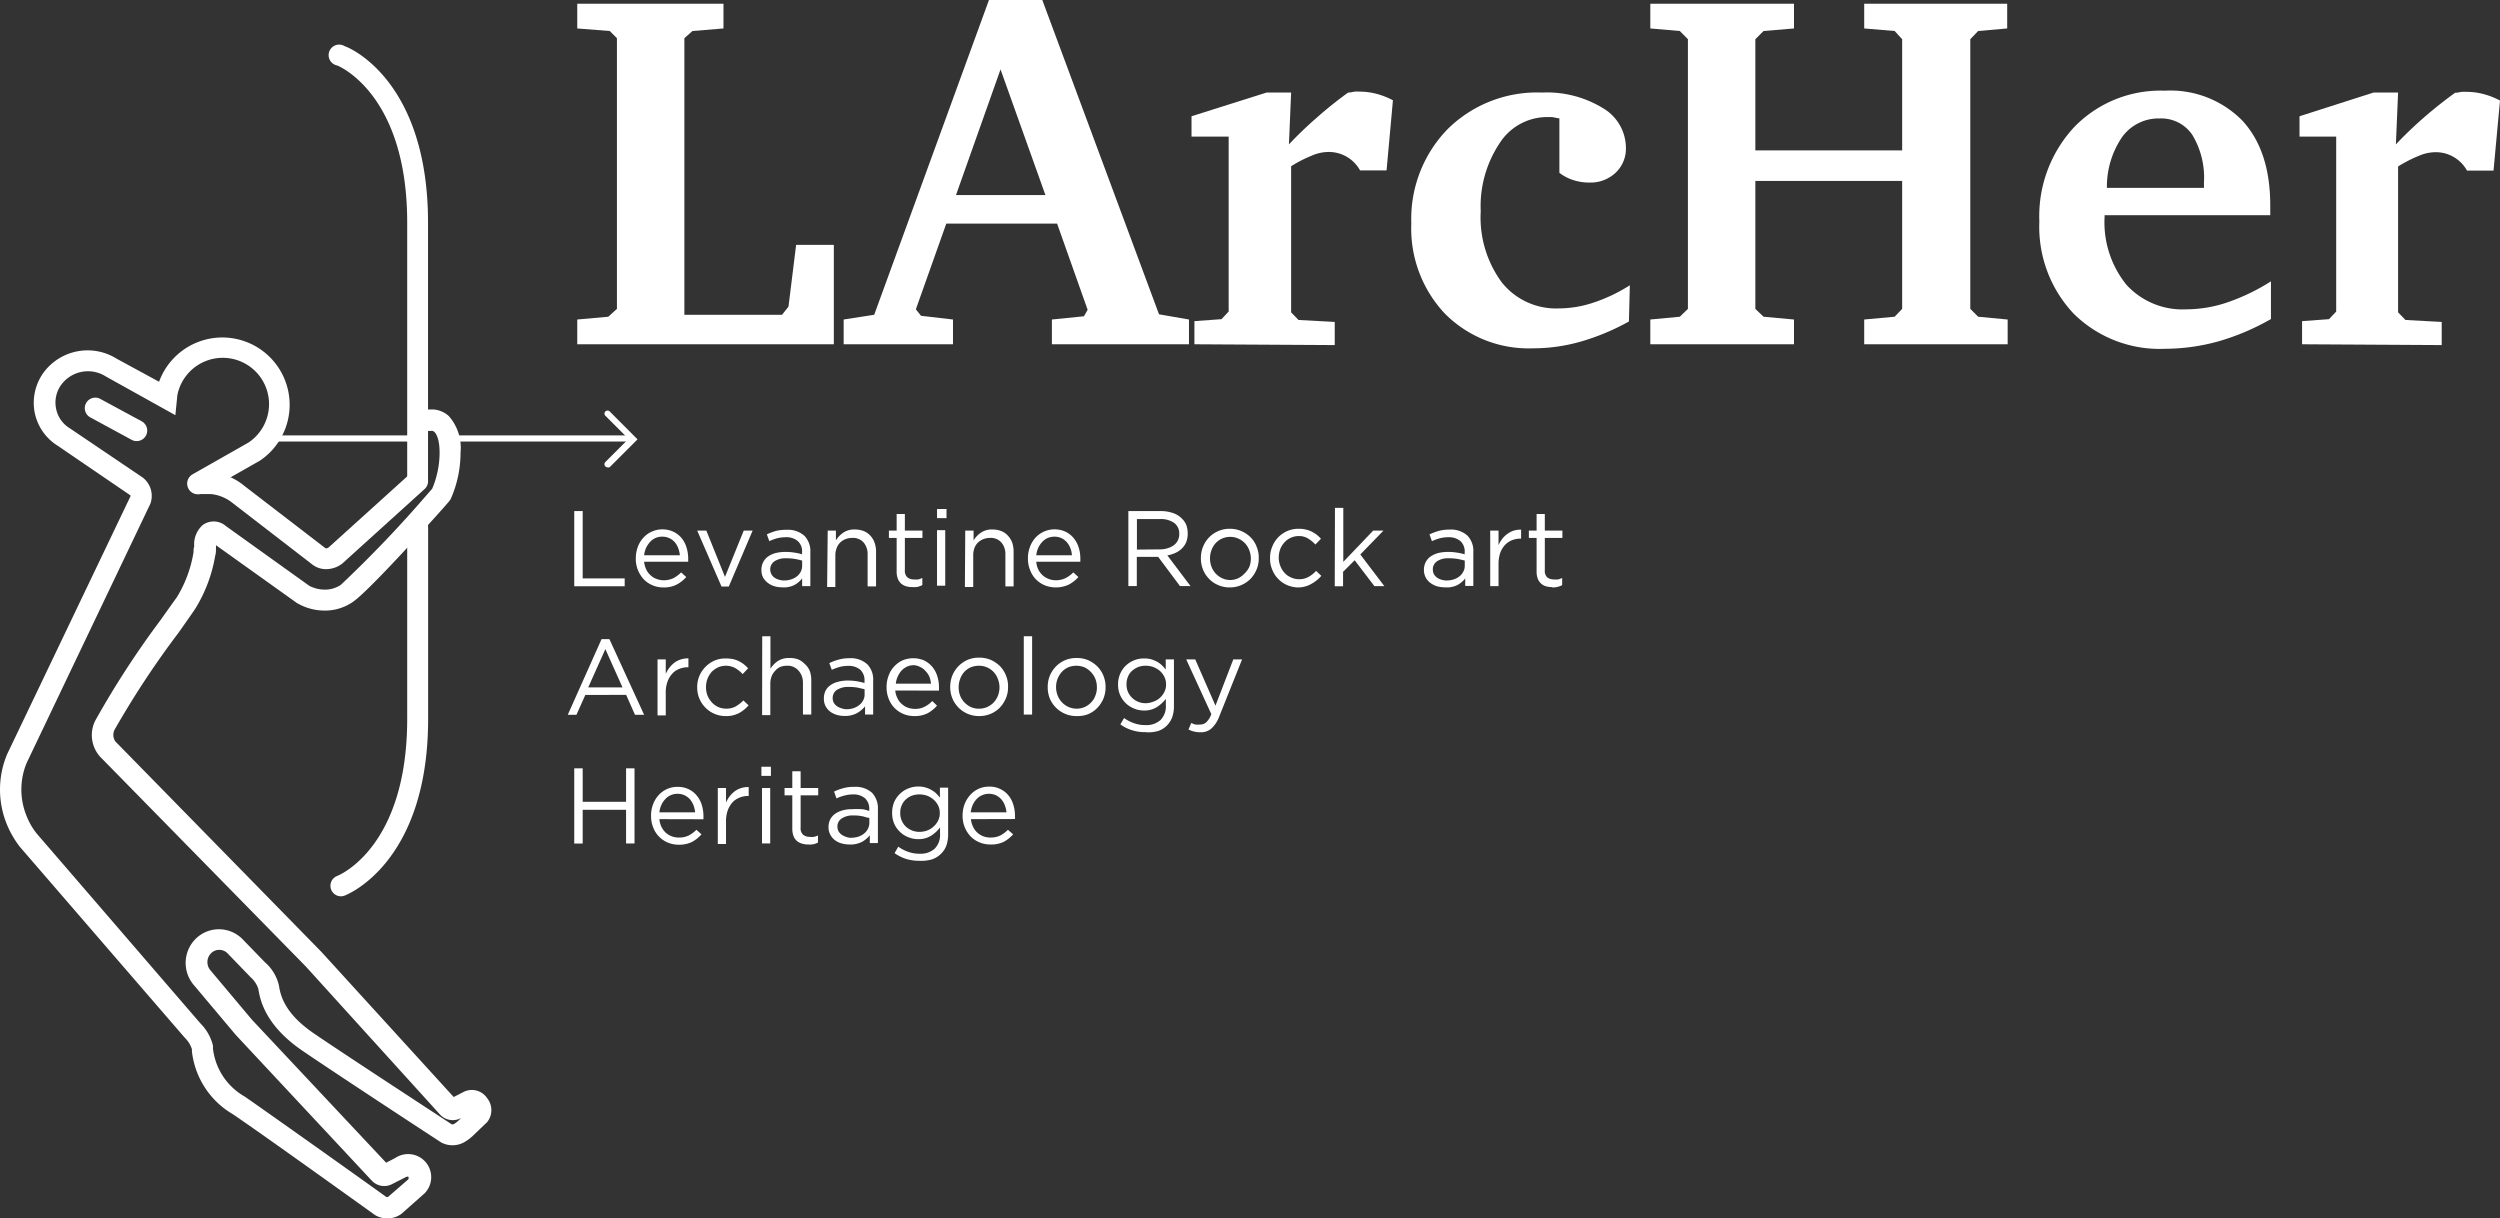
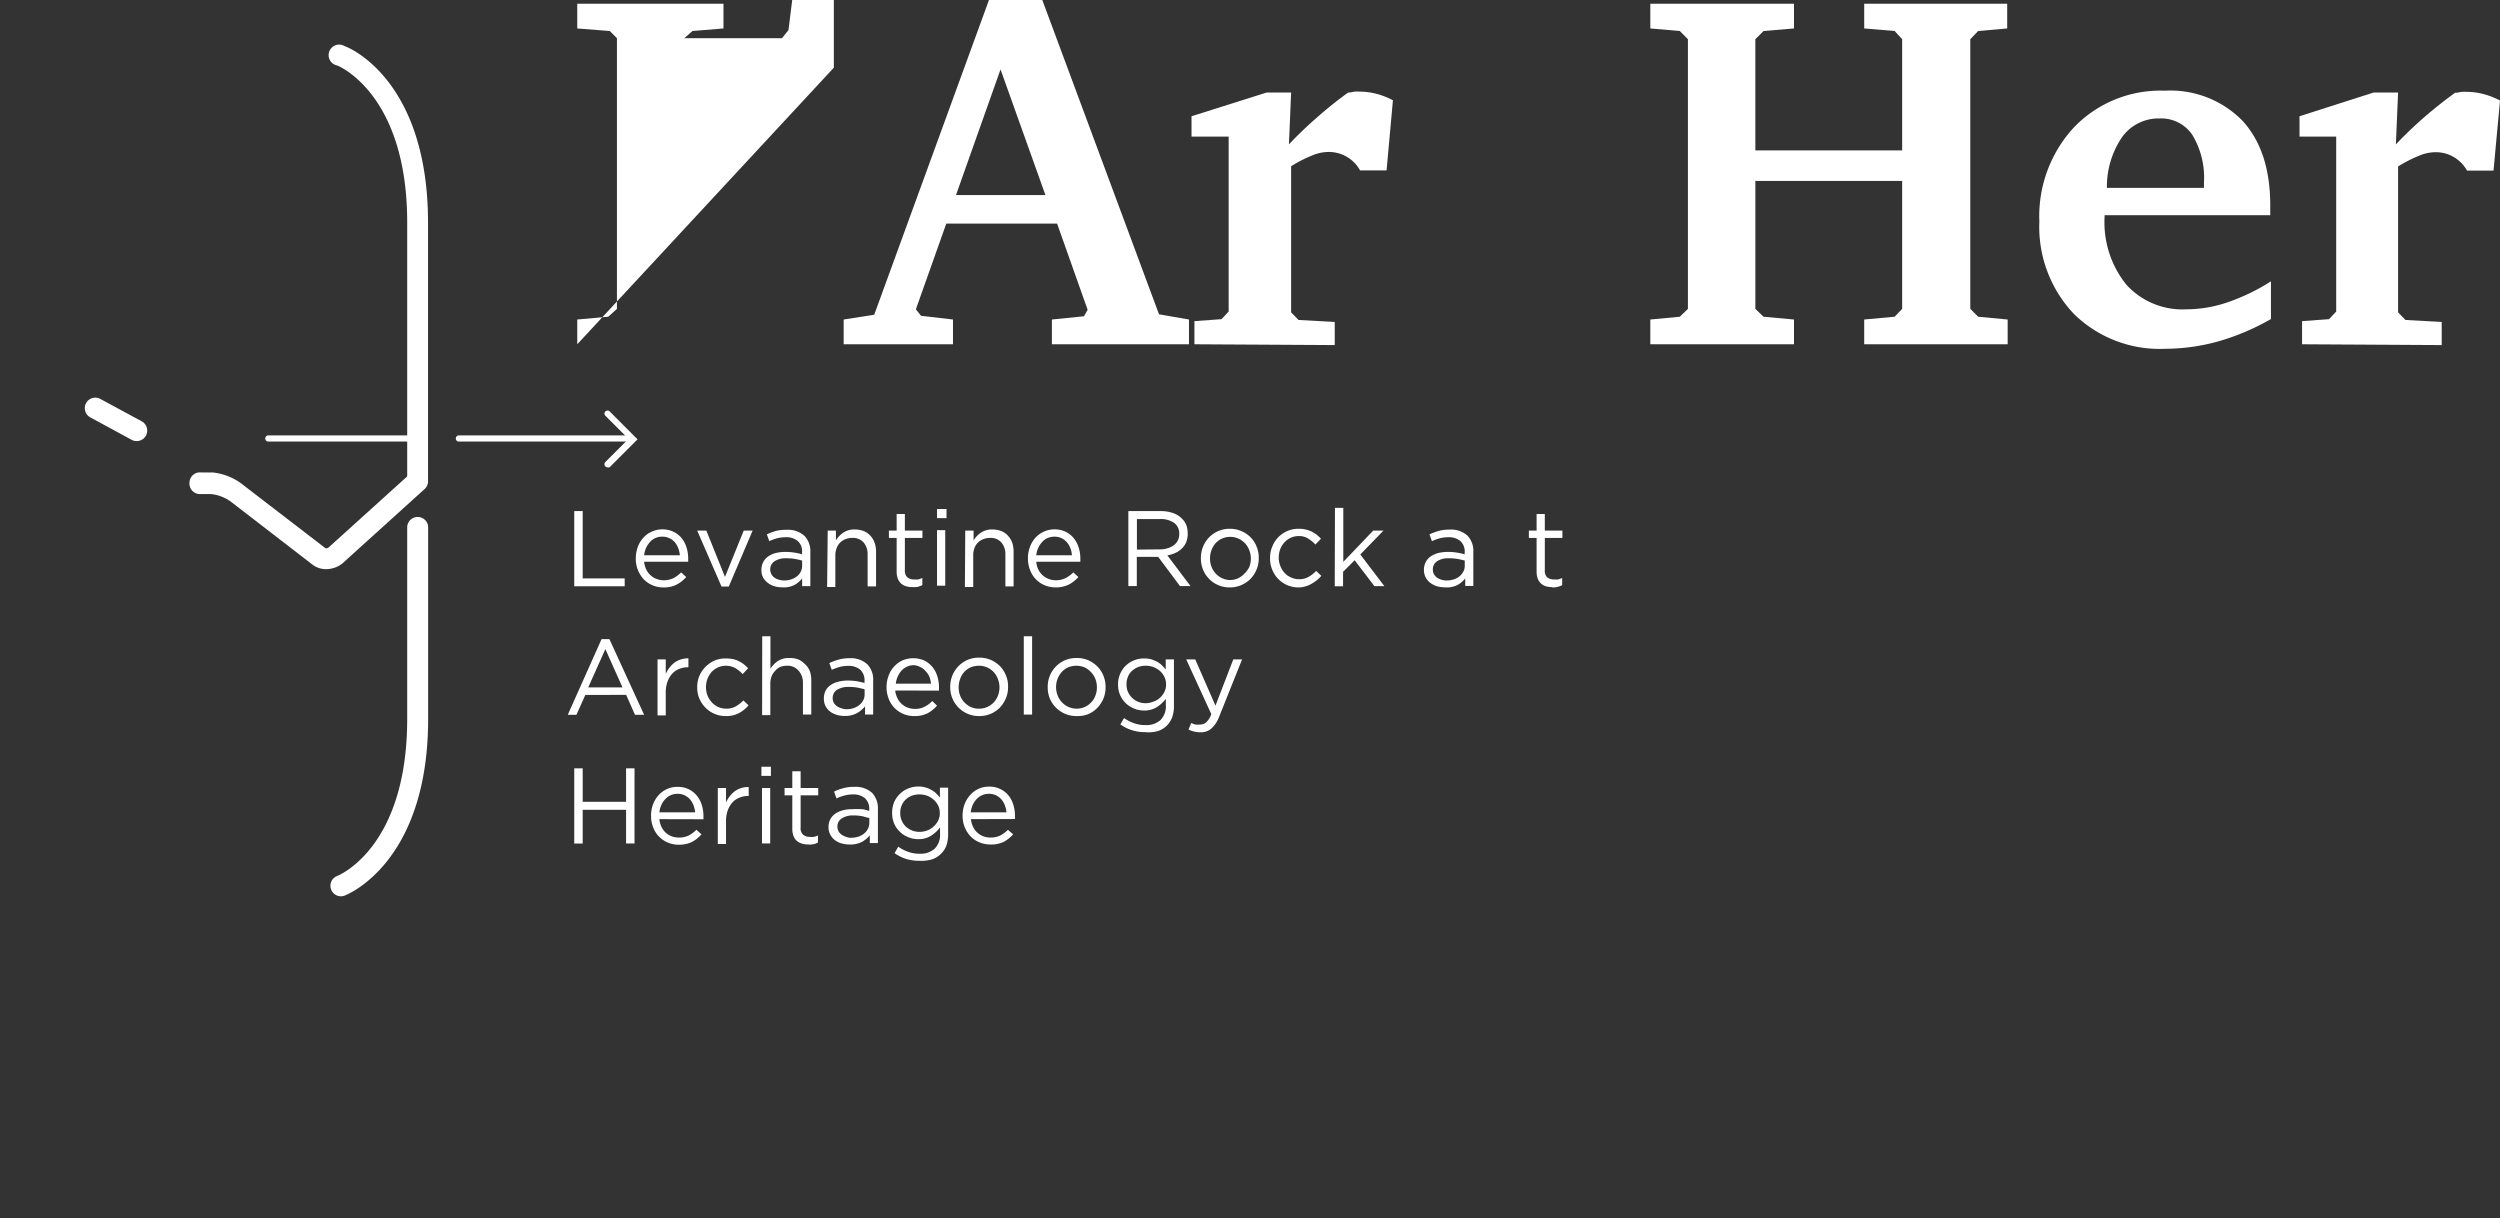
<svg xmlns="http://www.w3.org/2000/svg" viewBox="0 0 216.11 105.32">
  <rect x="0" y="0" width="216.11" height="105.32" fill="#333333" stroke="none" />
  <defs>
    <style>.cls-1{fill:#fff;}</style>
  </defs>
  <title>logo-header</title>
  <g id="Capa_2" data-name="Capa 2">
    <g id="Capa_1-2" data-name="Capa 1">
      <path class="cls-1" d="M35.92,38.17H23.15a.27.27,0,0,1,0-.53H35.92a.27.27,0,0,1,0,.53Z" />
      <path class="cls-1" d="M28.16,49.2A1.93,1.93,0,0,1,27,48.8l-7-5.4a3.53,3.53,0,0,0-1.75-.69l-1,0a.91.91,0,0,1-.87-1,.9.9,0,0,1,1-.87l1,0A5.1,5.1,0,0,1,21.12,42l7,5.38s.12.07.29-.06l7.08-6.4a.9.9,0,0,1,1.28.06.92.92,0,0,1-.06,1.29l-7.14,6.46A2.31,2.31,0,0,1,28.16,49.2Z" />
-       <path class="cls-1" d="M33.5,105.32a2,2,0,0,1-1-.24l-.1-.06c-.09-.06-9.25-6.65-12.25-8.69a7.23,7.23,0,0,1-3.56-5.45l0-.19a2.47,2.47,0,0,0-.63-1L1.73,73.22A8.26,8.26,0,0,1,.53,71.1a7.9,7.9,0,0,1,.09-5.91L11.27,42.92a.16.16,0,0,0,0-.1L5,38.54a4.39,4.39,0,0,1-2-2.87,4.46,4.46,0,0,1,.75-3.44A4.73,4.73,0,0,1,10.07,31l3.68,2a5.82,5.82,0,1,1,8.72,6.82l-4.91,2.79A.92.92,0,1,1,16.65,41l4.84-2.75a4,4,0,1,0-6.16-4.08l-.17,1.72-6-3.34a2.87,2.87,0,0,0-3.88.73,2.61,2.61,0,0,0-.44,2A2.55,2.55,0,0,0,6,37l6.31,4.26A2,2,0,0,1,13,43.54L2.31,65.94a6,6,0,0,0-.05,4.5,5.84,5.84,0,0,0,.9,1.6L17.31,88.45a4.09,4.09,0,0,1,1.1,1.94l0,.25a5.48,5.48,0,0,0,2.76,4.16c2.87,2,11.31,8,12.22,8.67a.3.3,0,0,0,.15,0l1.74-1.51a.19.19,0,0,0,0-.25.48.48,0,0,0-.27.08l-1.18.6a1.47,1.47,0,0,1-1.69-.33L20.37,89.45l-3.59-4.27a2.94,2.94,0,0,1,.11-4,2.86,2.86,0,0,1,4.07,0l1.94,2a3.77,3.77,0,0,1,1.21,2c.12.74.39,2.37,3.05,4.17,2.84,1.94,11,7.25,11.87,7.83a.42.42,0,0,0,.19,0,2.82,2.82,0,0,0,.38-.28l.28-.27-.13.07a1.5,1.5,0,0,1-1.69-.33L26.44,83.55,8.65,65.41a2.8,2.8,0,0,1-.42-3.11,78.31,78.31,0,0,1,5.62-8.66c.62-.87,1.13-1.59,1.43-2a10.67,10.67,0,0,0,1.45-3.91c0-.15,0-.32.06-.5a2.22,2.22,0,0,1,.73-1.84,1.6,1.6,0,0,1,2,.08l7.23,5.18a3,3,0,0,0,1.33.32,2.42,2.42,0,0,0,1.39-.42,104.38,104.38,0,0,0,7.44-7.79l.45-.51A8.07,8.07,0,0,0,38,39.14c0-1.29-.34-1.7-.45-1.8a.36.36,0,0,0-.31-.09h-.77a.93.93,0,0,1,0-1.85h.69a2.17,2.17,0,0,1,1.65.58,4.16,4.16,0,0,1,1,3.16,9.84,9.84,0,0,1-.85,4l-.13.19-.54.62c-.65.73-6.39,7.15-7.8,8.09a4.22,4.22,0,0,1-2.42.74,4.69,4.69,0,0,1-2.27-.58l-.13-.07-7-5c0,.08,0,.17,0,.24,0,.24,0,.47-.07.68a12.65,12.65,0,0,1-1.74,4.6c-.31.46-.83,1.2-1.46,2.09A77.24,77.24,0,0,0,9.9,63.09a1,1,0,0,0,.07,1L27.78,82.28,39.22,94.83l.78-.4a1.59,1.59,0,0,1,2.11.5,1.65,1.65,0,0,1,0,2.07l-1.26,1.21a4,4,0,0,1-.78.56,2.09,2.09,0,0,1-1.91,0c-.15-.09-9-5.88-12-7.93-3.31-2.25-3.69-4.51-3.83-5.36a2.28,2.28,0,0,0-.66-1l-2-2.07a1,1,0,0,0-1.43,0,1.07,1.07,0,0,0-.31.76,1.09,1.09,0,0,0,.28.73l3.58,4.26,11.59,12.35.79-.41a2,2,0,0,1,2.66.4,2,2,0,0,1-.13,2.66l-2,1.77A2,2,0,0,1,33.5,105.32ZM40.92,96l-.05,0Z" />
      <path class="cls-1" d="M11.82,38.13a.87.87,0,0,1-.44-.11L7.86,36.11a.91.91,0,1,1,.86-1.6l3.53,1.91a.91.91,0,0,1-.43,1.71Z" />
      <path class="cls-1" d="M54.41,38.17H39.62a.27.27,0,0,1,0-.53H54.41a.27.27,0,0,1,0,.53Z" />
      <path class="cls-1" d="M29.48,77.48a.91.91,0,0,1-.33-1.76c.27-.11,6.05-2.56,6.05-13.58,0-11.9,0-16.55,0-16.55a.9.9,0,0,1,.91-.9h0a.9.9,0,0,1,.9.91s0,4.65,0,16.54c0,12.38-6.93,15.17-7.22,15.28A1,1,0,0,1,29.48,77.48Z" />
      <path class="cls-1" d="M52.52,40.4a.29.29,0,0,1-.19-.08.27.27,0,0,1,0-.38l2-2-2-2a.26.26,0,0,1,0-.37.27.27,0,0,1,.38,0l2.4,2.41-2.4,2.4A.27.27,0,0,1,52.52,40.4Z" />
      <path class="cls-1" d="M36.11,42.3a.91.91,0,0,1-.91-.91V19.24c0-11-5.8-13.48-6.05-13.58A.91.91,0,1,1,29.81,4C30.1,4.07,37,6.86,37,19.24V41.39A.91.91,0,0,1,36.11,42.3Z" />
      <path class="cls-1" d="M49.64,44.18h.73V50H54v.68H49.64Z" />
      <path class="cls-1" d="M55.68,48.56a2,2,0,0,0,.19.68,1.58,1.58,0,0,0,.38.5,1.44,1.44,0,0,0,.52.31,1.73,1.73,0,0,0,.6.11,1.91,1.91,0,0,0,.86-.19,2.71,2.71,0,0,0,.65-.49l.44.4a2.84,2.84,0,0,1-.82.65,2.36,2.36,0,0,1-1.15.25,2.41,2.41,0,0,1-.93-.18,2.31,2.31,0,0,1-.76-.51,2.61,2.61,0,0,1-.51-.8,2.54,2.54,0,0,1-.19-1,2.83,2.83,0,0,1,.17-1,2.31,2.31,0,0,1,.48-.8,2.05,2.05,0,0,1,.73-.53,2.14,2.14,0,0,1,.92-.2,2.2,2.2,0,0,1,.94.2,2.13,2.13,0,0,1,.71.54,2.42,2.42,0,0,1,.43.81,3.21,3.21,0,0,1,.15,1v.11a.71.71,0,0,1,0,.14ZM58.77,48a2.36,2.36,0,0,0-.14-.61,1.77,1.77,0,0,0-.3-.52,1.42,1.42,0,0,0-1.09-.48,1.4,1.4,0,0,0-1.05.46,2.27,2.27,0,0,0-.34.51,2.24,2.24,0,0,0-.17.64Z" />
      <path class="cls-1" d="M60.27,45.87h.79l1.61,4,1.62-4h.77L63,50.7h-.63Z" />
      <path class="cls-1" d="M67.61,50.77a2.5,2.5,0,0,1-.66-.09,1.8,1.8,0,0,1-.57-.29,1.51,1.51,0,0,1-.41-.46,1.38,1.38,0,0,1-.15-.65v0a1.45,1.45,0,0,1,.15-.68,1.33,1.33,0,0,1,.42-.49,2.05,2.05,0,0,1,.65-.3,3.56,3.56,0,0,1,.83-.1,4.58,4.58,0,0,1,.8.06,3.52,3.52,0,0,1,.66.15v-.15a1.18,1.18,0,0,0-.37-1,1.49,1.49,0,0,0-1-.33,3.1,3.1,0,0,0-.78.09,4.28,4.28,0,0,0-.68.25l-.21-.59a6,6,0,0,1,.8-.3A3.85,3.85,0,0,1,68,45.8a2.11,2.11,0,0,1,1.55.53,1.91,1.91,0,0,1,.5,1.41v2.93h-.71V50a2.11,2.11,0,0,1-.67.57A2,2,0,0,1,67.61,50.77Zm.15-.59a2,2,0,0,0,.61-.09,1.64,1.64,0,0,0,.51-.26,1.23,1.23,0,0,0,.34-.41,1.11,1.11,0,0,0,.12-.52v-.44a5.61,5.61,0,0,0-.61-.14,4.5,4.5,0,0,0-.78-.06,1.71,1.71,0,0,0-1,.26.84.84,0,0,0-.37.7h0a.92.92,0,0,0,.1.41.94.94,0,0,0,.26.3,1.27,1.27,0,0,0,.39.18A1.65,1.65,0,0,0,67.76,50.18Z" />
      <path class="cls-1" d="M71.55,45.87h.71v.84a2.2,2.2,0,0,1,.63-.66,1.68,1.68,0,0,1,1-.28,2.13,2.13,0,0,1,.78.14,1.55,1.55,0,0,1,.57.4,1.66,1.66,0,0,1,.36.6,2.2,2.2,0,0,1,.13.78v3H75v-2.8a1.53,1.53,0,0,0-.35-1,1.23,1.23,0,0,0-1-.39,1.56,1.56,0,0,0-.57.11,1.29,1.29,0,0,0-.76.78,1.7,1.7,0,0,0-.11.61v2.74h-.71Z" />
      <path class="cls-1" d="M78.86,50.75a1.79,1.79,0,0,1-.53-.07,1.18,1.18,0,0,1-.44-.24,1.15,1.15,0,0,1-.28-.42,1.68,1.68,0,0,1-.1-.62V46.5h-.67v-.63h.67V44.43h.71v1.44h1.52v.63H78.22v2.8a.76.76,0,0,0,.23.62.93.93,0,0,0,.58.17,2,2,0,0,0,.35,0,2.19,2.19,0,0,0,.35-.13v.62a2.74,2.74,0,0,1-.4.15A2.19,2.19,0,0,1,78.86,50.75Z" />
      <path class="cls-1" d="M81,44h.82v.79H81Zm0,1.83h.71v4.8h-.71Z" />
      <path class="cls-1" d="M83.44,45.87h.72v.84a2.2,2.2,0,0,1,.63-.66,1.66,1.66,0,0,1,1-.28,2.07,2.07,0,0,1,.77.14,1.47,1.47,0,0,1,.57.4,1.84,1.84,0,0,1,.37.6,2.45,2.45,0,0,1,.12.78v3h-.71v-2.8a1.53,1.53,0,0,0-.35-1,1.22,1.22,0,0,0-1-.39,1.56,1.56,0,0,0-.57.11,1.41,1.41,0,0,0-.46.3,1.31,1.31,0,0,0-.3.48,1.7,1.7,0,0,0-.1.61v2.74h-.72Z" />
      <path class="cls-1" d="M89.58,48.56a1.79,1.79,0,0,0,.18.68,1.74,1.74,0,0,0,.38.5,1.63,1.63,0,0,0,.52.31,1.73,1.73,0,0,0,.6.11,1.88,1.88,0,0,0,.86-.19,2.57,2.57,0,0,0,.66-.49l.44.4a3,3,0,0,1-.82.65,2.64,2.64,0,0,1-2.08.07,2.31,2.31,0,0,1-.76-.51,2.29,2.29,0,0,1-.51-.8,2.54,2.54,0,0,1-.19-1,2.61,2.61,0,0,1,.17-1,2.45,2.45,0,0,1,.47-.8,2.25,2.25,0,0,1,.73-.53,2.17,2.17,0,0,1,.92-.2,2.21,2.21,0,0,1,.95.2,2.09,2.09,0,0,1,.7.54,2.44,2.44,0,0,1,.44.81,3.21,3.21,0,0,1,.15,1v.11s0,.09,0,.14ZM92.66,48a2,2,0,0,0-.13-.61,1.79,1.79,0,0,0-.31-.52,1.48,1.48,0,0,0-.46-.35,1.52,1.52,0,0,0-.62-.13,1.58,1.58,0,0,0-.58.12,1.45,1.45,0,0,0-.47.34,2,2,0,0,0-.34.51,2,2,0,0,0-.17.64Z" />
      <path class="cls-1" d="M97.54,44.18h2.79a3.2,3.2,0,0,1,1.07.17,1.94,1.94,0,0,1,.77.48,1.64,1.64,0,0,1,.38.56,2.09,2.09,0,0,1,.12.72h0a2,2,0,0,1-.12.73,1.66,1.66,0,0,1-.37.56,2,2,0,0,1-.56.39,3.1,3.1,0,0,1-.71.22l2,2.65H102l-1.88-2.52H98.27v2.52h-.73Zm2.73,3.31a2.09,2.09,0,0,0,.67-.1,1.75,1.75,0,0,0,.53-.26,1.19,1.19,0,0,0,.35-.42,1.25,1.25,0,0,0,.12-.56v0a1.13,1.13,0,0,0-.43-.94,2,2,0,0,0-1.23-.34h-2v2.64Z" />
      <path class="cls-1" d="M106.31,50.78a2.47,2.47,0,0,1-1-.2,2.31,2.31,0,0,1-.79-.54,2.36,2.36,0,0,1-.52-.79,2.57,2.57,0,0,1-.19-1v0a2.61,2.61,0,0,1,.19-1,2.51,2.51,0,0,1,.52-.8,2.47,2.47,0,0,1,1.8-.74,2.52,2.52,0,0,1,1.79.74,2.34,2.34,0,0,1,.51.79,2.38,2.38,0,0,1,.19,1h0a2.4,2.4,0,0,1-.19,1,2.69,2.69,0,0,1-.52.8,2.62,2.62,0,0,1-.8.54A2.55,2.55,0,0,1,106.31,50.78Zm0-.64A1.67,1.67,0,0,0,107,50a1.74,1.74,0,0,0,.56-.4A2,2,0,0,0,108,49a2.09,2.09,0,0,0,.13-.72v0a1.92,1.92,0,0,0-.14-.72,1.84,1.84,0,0,0-.37-.6,1.78,1.78,0,0,0-.57-.4,1.63,1.63,0,0,0-.7-.15,1.72,1.72,0,0,0-.72.15,1.69,1.69,0,0,0-.55.4,1.74,1.74,0,0,0-.35.59,1.88,1.88,0,0,0-.13.72h0a1.93,1.93,0,0,0,.13.73,1.79,1.79,0,0,0,.37.59,1.85,1.85,0,0,0,.56.4A1.67,1.67,0,0,0,106.33,50.14Z" />
      <path class="cls-1" d="M112.27,50.78a2.45,2.45,0,0,1-1-.2,2.37,2.37,0,0,1-.78-.54,2.34,2.34,0,0,1-.51-.79,2.38,2.38,0,0,1-.19-1v0a2.42,2.42,0,0,1,.19-1,2.48,2.48,0,0,1,.51-.8,2.53,2.53,0,0,1,.78-.54,2.45,2.45,0,0,1,1-.2,2.4,2.4,0,0,1,.62.07,2.21,2.21,0,0,1,.51.18,3.12,3.12,0,0,1,.43.27,3.89,3.89,0,0,1,.36.34l-.48.5a3.3,3.3,0,0,0-.62-.51,1.47,1.47,0,0,0-.83-.22,1.57,1.57,0,0,0-.68.15,1.5,1.5,0,0,0-.54.39,1.79,1.79,0,0,0-.37.59,2.15,2.15,0,0,0-.13.73h0a1.94,1.94,0,0,0,.14.73,1.84,1.84,0,0,0,.37.6,1.57,1.57,0,0,0,.56.39,1.6,1.6,0,0,0,.7.15,1.61,1.61,0,0,0,.82-.21,2.57,2.57,0,0,0,.64-.51l.45.43a3.09,3.09,0,0,1-.82.67A2.28,2.28,0,0,1,112.27,50.78Z" />
      <path class="cls-1" d="M115.4,43.9h.72v4.67l2.58-2.7h.89l-2,2.06,2.08,2.74h-.86l-1.71-2.24-1,1v1.25h-.72Z" />
      <path class="cls-1" d="M124.88,50.77a2.5,2.5,0,0,1-.66-.09,1.92,1.92,0,0,1-.57-.29,1.36,1.36,0,0,1-.4-.46,1.39,1.39,0,0,1-.16-.65v0a1.45,1.45,0,0,1,.15-.68,1.33,1.33,0,0,1,.42-.49,2.16,2.16,0,0,1,.65-.3,3.56,3.56,0,0,1,.83-.1,4.58,4.58,0,0,1,.8.06,3.82,3.82,0,0,1,.67.15v-.15a1.21,1.21,0,0,0-.37-1,1.54,1.54,0,0,0-1-.33,3,3,0,0,0-.77.09,4.38,4.38,0,0,0-.69.25l-.21-.59a6.64,6.64,0,0,1,.81-.3,3.71,3.71,0,0,1,.93-.11,2.11,2.11,0,0,1,1.55.53,1.91,1.91,0,0,1,.5,1.41v2.93h-.7V50a2.22,2.22,0,0,1-.67.57A2.05,2.05,0,0,1,124.88,50.77Zm.15-.59a2.06,2.06,0,0,0,.62-.09,1.58,1.58,0,0,0,.5-.26,1.23,1.23,0,0,0,.34-.41,1,1,0,0,0,.13-.52v-.44c-.18-.05-.39-.1-.61-.14a4.62,4.62,0,0,0-.79-.06,1.71,1.71,0,0,0-1,.26.83.83,0,0,0-.36.7h0a.91.91,0,0,0,.09.41,1,1,0,0,0,.27.3,1.21,1.21,0,0,0,.38.18A1.7,1.7,0,0,0,125,50.18Z" />
-       <path class="cls-1" d="M128.82,45.87h.72v1.26a2.33,2.33,0,0,1,.32-.55,2,2,0,0,1,.45-.43,2,2,0,0,1,.54-.28,1.91,1.91,0,0,1,.64-.08v.77h-.05a2,2,0,0,0-.74.14,1.67,1.67,0,0,0-.61.42,2,2,0,0,0-.41.69,3,3,0,0,0-.14.95v1.91h-.72Z" />
      <path class="cls-1" d="M134.18,50.75a1.9,1.9,0,0,1-.54-.07,1.06,1.06,0,0,1-.71-.66,1.68,1.68,0,0,1-.1-.62V46.5h-.67v-.63h.67V44.43h.71v1.44h1.52v.63h-1.52v2.8a.75.75,0,0,0,.22.62,1,1,0,0,0,.59.17,1.79,1.79,0,0,0,.34,0,1.89,1.89,0,0,0,.35-.13v.62a1.71,1.71,0,0,1-.86.2Z" />
      <path class="cls-1" d="M52,55.25h.68l3,6.54h-.79l-.76-1.72H50.6l-.77,1.72h-.75Zm1.81,4.17-1.48-3.31-1.48,3.31Z" />
      <path class="cls-1" d="M56.84,57h.71v1.25a2.77,2.77,0,0,1,.33-.55,2.55,2.55,0,0,1,.44-.43,1.88,1.88,0,0,1,.55-.27,2.2,2.2,0,0,1,.64-.09v.77h-.06a2,2,0,0,0-.73.14,1.59,1.59,0,0,0-.61.42,2,2,0,0,0-.41.69,2.75,2.75,0,0,0-.15,1v1.91h-.71Z" />
      <path class="cls-1" d="M62.75,61.9a2.4,2.4,0,0,1-1-.2,2.37,2.37,0,0,1-.78-.54,2.44,2.44,0,0,1-.7-1.74v0a2.44,2.44,0,0,1,.7-1.76,2.56,2.56,0,0,1,.78-.55,2.4,2.4,0,0,1,1-.19,3.06,3.06,0,0,1,.63.06,2,2,0,0,1,.5.18,2.62,2.62,0,0,1,.43.27,3.89,3.89,0,0,1,.36.34l-.47.5a3.06,3.06,0,0,0-.63-.51,1.71,1.71,0,0,0-1.5-.07,2,2,0,0,0-.55.39,2.08,2.08,0,0,0-.36.59,2,2,0,0,0-.13.73v0a2,2,0,0,0,.13.73,1.93,1.93,0,0,0,.38.59,1.69,1.69,0,0,0,.55.4,1.78,1.78,0,0,0,.7.14,1.69,1.69,0,0,0,.82-.2,3.18,3.18,0,0,0,.65-.51l.45.42a2.91,2.91,0,0,1-.82.67A2.34,2.34,0,0,1,62.75,61.9Z" />
      <path class="cls-1" d="M65.89,55h.71v2.81a2.2,2.2,0,0,1,.63-.66,1.75,1.75,0,0,1,1-.27A2.13,2.13,0,0,1,69,57a1.78,1.78,0,0,1,.57.4A1.62,1.62,0,0,1,70,58a2.34,2.34,0,0,1,.13.77v3h-.72V59A1.54,1.54,0,0,0,69,57.94a1.24,1.24,0,0,0-1-.39,1.48,1.48,0,0,0-.57.11A1.21,1.21,0,0,0,67,58a1.35,1.35,0,0,0-.3.47,1.74,1.74,0,0,0-.11.61v2.74h-.71Z" />
      <path class="cls-1" d="M73,61.89a2.37,2.37,0,0,1-.65-.09,1.84,1.84,0,0,1-.58-.28,1.5,1.5,0,0,1-.4-.47,1.36,1.36,0,0,1-.15-.65v0a1.45,1.45,0,0,1,.14-.68,1.27,1.27,0,0,1,.43-.49,1.79,1.79,0,0,1,.64-.29,3.09,3.09,0,0,1,.83-.11,4.79,4.79,0,0,1,.81.06q.33.06.66.15v-.15a1.24,1.24,0,0,0-.37-1,1.54,1.54,0,0,0-1-.33,3.07,3.07,0,0,0-.77.09,5.69,5.69,0,0,0-.69.25l-.21-.58a4.43,4.43,0,0,1,.81-.3,3.28,3.28,0,0,1,.93-.12,2.11,2.11,0,0,1,1.55.53,1.89,1.89,0,0,1,.5,1.41v2.93h-.7v-.71a2.55,2.55,0,0,1-.67.57A2.16,2.16,0,0,1,73,61.89Zm.15-.58a2.06,2.06,0,0,0,.62-.09,1.6,1.6,0,0,0,.5-.27,1.17,1.17,0,0,0,.34-.4,1,1,0,0,0,.13-.52v-.45l-.61-.14a4.62,4.62,0,0,0-.79-.06,1.8,1.8,0,0,0-1,.26.83.83,0,0,0-.36.7v0a.87.87,0,0,0,.09.4,1,1,0,0,0,.27.3,1.21,1.21,0,0,0,.38.18A1.43,1.43,0,0,0,73.17,61.31Z" />
      <path class="cls-1" d="M77.39,59.69a1.8,1.8,0,0,0,.19.67,1.36,1.36,0,0,0,.38.5,1.49,1.49,0,0,0,.51.31,1.83,1.83,0,0,0,.61.11,1.72,1.72,0,0,0,.85-.19,2.36,2.36,0,0,0,.66-.49L81,61a3.06,3.06,0,0,1-.82.66,2.48,2.48,0,0,1-1.15.24,2.41,2.41,0,0,1-.93-.18,2.31,2.31,0,0,1-.76-.51,2.24,2.24,0,0,1-.51-.79,2.61,2.61,0,0,1-.19-1,2.66,2.66,0,0,1,.17-1,2.31,2.31,0,0,1,.48-.8,2.24,2.24,0,0,1,.72-.53,2.4,2.4,0,0,1,1.87,0,2.26,2.26,0,0,1,.71.55,2.37,2.37,0,0,1,.43.8,3.21,3.21,0,0,1,.15,1v.11a.86.86,0,0,1,0,.15Zm3.09-.59a2.46,2.46,0,0,0-.14-.61A1.81,1.81,0,0,0,80,58a1.35,1.35,0,0,0-.47-.35A1.38,1.38,0,0,0,79,57.5a1.4,1.4,0,0,0-.58.12,1.54,1.54,0,0,0-.47.33,1.87,1.87,0,0,0-.34.52,1.83,1.83,0,0,0-.17.63Z" />
      <path class="cls-1" d="M84.64,61.9a2.47,2.47,0,0,1-1-.2,2.49,2.49,0,0,1-1.31-1.32,2.57,2.57,0,0,1-.19-1v0a2.66,2.66,0,0,1,.19-1,2.47,2.47,0,0,1,.52-.79,2.61,2.61,0,0,1,.79-.55,2.56,2.56,0,0,1,1-.19,2.5,2.5,0,0,1,1,.19,2.82,2.82,0,0,1,.8.54,2.44,2.44,0,0,1,.51.79,2.38,2.38,0,0,1,.19,1v0a2.38,2.38,0,0,1-.19,1,2.69,2.69,0,0,1-.52.8,2.46,2.46,0,0,1-.8.54A2.55,2.55,0,0,1,84.64,61.9Zm0-.64a1.67,1.67,0,0,0,.71-.15,1.74,1.74,0,0,0,.56-.4,1.89,1.89,0,0,0,.36-.58,2.08,2.08,0,0,0,.13-.71v0a2,2,0,0,0-.14-.73,1.72,1.72,0,0,0-1.64-1.14,1.89,1.89,0,0,0-.72.14,1.69,1.69,0,0,0-.9,1,2,2,0,0,0-.13.72v0a2,2,0,0,0,.13.73,1.75,1.75,0,0,0,.37.58,1.85,1.85,0,0,0,.56.4A1.67,1.67,0,0,0,84.66,61.26Z" />
      <path class="cls-1" d="M88.5,55h.72v6.77H88.5Z" />
      <path class="cls-1" d="M93.06,61.9a2.47,2.47,0,0,1-1-.2,2.52,2.52,0,0,1-.79-.54,2.48,2.48,0,0,1-.52-.78,2.56,2.56,0,0,1-.18-1v0a2.48,2.48,0,0,1,1.5-2.31,2.51,2.51,0,0,1,1-.19,2.54,2.54,0,0,1,1,.19,2.77,2.77,0,0,1,.79.54,2.47,2.47,0,0,1,.52.79,2.57,2.57,0,0,1,.19,1v0a2.57,2.57,0,0,1-.19,1,2.72,2.72,0,0,1-.53.8,2.36,2.36,0,0,1-.8.54A2.51,2.51,0,0,1,93.06,61.9Zm0-.64a1.72,1.72,0,0,0,.72-.15,1.69,1.69,0,0,0,.55-.4,1.58,1.58,0,0,0,.36-.58,1.87,1.87,0,0,0,.13-.71v0a2,2,0,0,0-.13-.73,1.81,1.81,0,0,0-.38-.59,1.88,1.88,0,0,0-.56-.41,1.87,1.87,0,0,0-1.42,0,1.73,1.73,0,0,0-.55.4,2.08,2.08,0,0,0-.36.59,2,2,0,0,0-.13.72v0a2,2,0,0,0,.14.73,1.75,1.75,0,0,0,.37.58,1.73,1.73,0,0,0,1.26.55Z" />
      <path class="cls-1" d="M99,63.29a3.6,3.6,0,0,1-1.15-.17,3.39,3.39,0,0,1-1-.5l.32-.55a3.28,3.28,0,0,0,.87.45,2.88,2.88,0,0,0,1,.16,1.81,1.81,0,0,0,1.27-.43,1.66,1.66,0,0,0,.47-1.28v-.56a3.07,3.07,0,0,1-.77.71,2,2,0,0,1-1.11.3,2.2,2.2,0,0,1-.84-.16,2.19,2.19,0,0,1-1.22-1.15,2.18,2.18,0,0,1-.19-.93v0a2.21,2.21,0,0,1,.19-.95,2.12,2.12,0,0,1,.5-.71,2.24,2.24,0,0,1,1.56-.6,2.32,2.32,0,0,1,.61.07,3,3,0,0,1,.51.21,2.17,2.17,0,0,1,.42.31,3.8,3.8,0,0,1,.33.37V57h.71v4a2.88,2.88,0,0,1-.15,1,2.07,2.07,0,0,1-.46.72,1.87,1.87,0,0,1-.79.48A3,3,0,0,1,99,63.29Zm0-2.5a1.78,1.78,0,0,0,.65-.12,1.64,1.64,0,0,0,1-.85,1.38,1.38,0,0,0,.15-.65v0a1.47,1.47,0,0,0-.15-.67,1.65,1.65,0,0,0-.39-.51,2,2,0,0,0-.57-.33,1.78,1.78,0,0,0-.65-.11,1.74,1.74,0,0,0-.65.11,1.82,1.82,0,0,0-.53.33,1.29,1.29,0,0,0-.35.5,1.6,1.6,0,0,0-.13.67v0a1.59,1.59,0,0,0,.13.66,1.64,1.64,0,0,0,.89.85A1.69,1.69,0,0,0,99,60.79Z" />
      <path class="cls-1" d="M103.76,63.3a2.23,2.23,0,0,1-.54-.06,2.34,2.34,0,0,1-.48-.18l.24-.57a1.28,1.28,0,0,0,.35.14,1.59,1.59,0,0,0,.4,0,.76.76,0,0,0,.55-.2,1.79,1.79,0,0,0,.43-.7L102.54,57h.78l1.75,4,1.54-4h.76l-2,5a2.56,2.56,0,0,1-.68,1A1.36,1.36,0,0,1,103.76,63.3Z" />
      <path class="cls-1" d="M49.64,66.42h.73v2.89h3.75V66.42h.73v6.49h-.73V70H50.37v2.92h-.73Z" />
      <path class="cls-1" d="M57,70.81a1.94,1.94,0,0,0,.18.67,1.79,1.79,0,0,0,.38.51,1.84,1.84,0,0,0,.52.31,1.77,1.77,0,0,0,.61.1,1.87,1.87,0,0,0,.85-.18,2.83,2.83,0,0,0,.66-.49l.44.39a2.87,2.87,0,0,1-.82.66,2.51,2.51,0,0,1-1.15.24,2.41,2.41,0,0,1-.93-.18,2.31,2.31,0,0,1-.76-.51,2.24,2.24,0,0,1-.51-.79,2.61,2.61,0,0,1-.19-1,2.66,2.66,0,0,1,.17-1,2.4,2.4,0,0,1,.47-.79,2.28,2.28,0,0,1,.73-.54,2.17,2.17,0,0,1,.92-.19,2.07,2.07,0,0,1,.95.2,2,2,0,0,1,.7.54,2.27,2.27,0,0,1,.44.81,3.21,3.21,0,0,1,.15,1v.1s0,.09,0,.15Zm3.09-.59a2.46,2.46,0,0,0-.14-.61,2.14,2.14,0,0,0-.3-.51,1.48,1.48,0,0,0-.47-.35,1.38,1.38,0,0,0-.62-.13,1.4,1.4,0,0,0-.58.12,1.32,1.32,0,0,0-.47.34,1.69,1.69,0,0,0-.34.51,2,2,0,0,0-.17.63Z" />
      <path class="cls-1" d="M62.05,68.12h.71v1.25a2.77,2.77,0,0,1,.33-.55,2.55,2.55,0,0,1,.44-.43,1.88,1.88,0,0,1,.55-.27,1.91,1.91,0,0,1,.64-.08v.77h-.06a1.79,1.79,0,0,0-.73.14,1.6,1.6,0,0,0-.61.41,2.14,2.14,0,0,0-.41.69,2.79,2.79,0,0,0-.15,1v1.91h-.71Z" />
      <path class="cls-1" d="M65.82,66.28h.82v.79h-.82Zm.05,1.84h.71v4.79h-.71Z" />
      <path class="cls-1" d="M69.84,73a1.78,1.78,0,0,1-.53-.08,1.18,1.18,0,0,1-.43-.23,1.13,1.13,0,0,1-.29-.43,1.87,1.87,0,0,1-.1-.62V68.75h-.67v-.63h.67V66.67h.72v1.45h1.52v.63H69.21v2.79a.73.73,0,0,0,.22.62.89.89,0,0,0,.58.18,1.29,1.29,0,0,0,.35,0,1.46,1.46,0,0,0,.35-.12v.61a1.49,1.49,0,0,1-.4.15A1.68,1.68,0,0,1,69.84,73Z" />
      <path class="cls-1" d="M73.41,73a2.37,2.37,0,0,1-.65-.09,1.65,1.65,0,0,1-.58-.28,1.39,1.39,0,0,1-.4-.47,1.33,1.33,0,0,1-.16-.65v0a1.48,1.48,0,0,1,.15-.68,1.38,1.38,0,0,1,.42-.48,2.16,2.16,0,0,1,.65-.3,3.1,3.1,0,0,1,.83-.1,6,6,0,0,1,.8,0c.23,0,.45.09.67.15V70a1.24,1.24,0,0,0-.37-1,1.54,1.54,0,0,0-1-.33,3,3,0,0,0-.77.1,3.57,3.57,0,0,0-.69.25l-.21-.59a4.43,4.43,0,0,1,.81-.3,3.3,3.3,0,0,1,.93-.11,2.11,2.11,0,0,1,1.55.52,1.94,1.94,0,0,1,.5,1.41v2.93h-.7V72.2a2.22,2.22,0,0,1-.67.57A2.16,2.16,0,0,1,73.41,73Zm.15-.58a2.06,2.06,0,0,0,.62-.09,1.58,1.58,0,0,0,.5-.26,1.33,1.33,0,0,0,.34-.41,1.14,1.14,0,0,0,.13-.52v-.44c-.18,0-.39-.1-.61-.14a3.74,3.74,0,0,0-.79-.07,1.71,1.71,0,0,0-1,.27.8.8,0,0,0-.36.69v0a.87.87,0,0,0,.09.4,1,1,0,0,0,.27.3,1.5,1.5,0,0,0,.38.19A1.7,1.7,0,0,0,73.56,72.43Z" />
      <path class="cls-1" d="M79.48,74.41a3.9,3.9,0,0,1-1.15-.16,3.64,3.64,0,0,1-1-.5l.32-.56a3.28,3.28,0,0,0,.87.45,2.88,2.88,0,0,0,1,.16,1.81,1.81,0,0,0,1.27-.43,1.65,1.65,0,0,0,.47-1.27v-.57a2.9,2.9,0,0,1-.77.71,2,2,0,0,1-1.11.3,2.2,2.2,0,0,1-.84-.16,2.08,2.08,0,0,1-.72-.45,2.15,2.15,0,0,1-.51-.7,2.34,2.34,0,0,1-.19-.93v0a2.4,2.4,0,0,1,.19-1,2.26,2.26,0,0,1,.51-.7,2.08,2.08,0,0,1,.72-.45,2.2,2.2,0,0,1,.84-.16,2,2,0,0,1,.61.08,2,2,0,0,1,.51.21,2,2,0,0,1,.42.3,3.8,3.8,0,0,1,.33.37v-.86h.71v4a3,3,0,0,1-.15,1,1.94,1.94,0,0,1-.46.71,2.07,2.07,0,0,1-.79.49A3.33,3.33,0,0,1,79.48,74.41Zm0-2.5a2.06,2.06,0,0,0,.65-.11,1.68,1.68,0,0,0,.56-.34,1.65,1.65,0,0,0,.4-.51,1.45,1.45,0,0,0,.15-.66v0a1.47,1.47,0,0,0-.15-.67,1.77,1.77,0,0,0-.4-.51,1.84,1.84,0,0,0-.56-.33,2.06,2.06,0,0,0-.65-.11,2,2,0,0,0-.65.11,1.69,1.69,0,0,0-.53.33,1.46,1.46,0,0,0-.35.5,1.6,1.6,0,0,0-.13.67v0a1.59,1.59,0,0,0,.13.66,1.61,1.61,0,0,0,.36.52,1.73,1.73,0,0,0,1.17.45Z" />
      <path class="cls-1" d="M83.93,70.81a1.94,1.94,0,0,0,.19.67,1.62,1.62,0,0,0,.38.51,1.64,1.64,0,0,0,1.12.41,1.91,1.91,0,0,0,.86-.18,2.78,2.78,0,0,0,.65-.49l.45.39a2.91,2.91,0,0,1-.83.66A2.48,2.48,0,0,1,85.6,73a2.36,2.36,0,0,1-.92-.18,2.25,2.25,0,0,1-.77-.51,2.56,2.56,0,0,1-.51-.79,2.61,2.61,0,0,1-.19-1,2.88,2.88,0,0,1,.17-1,2.61,2.61,0,0,1,.48-.79A2.15,2.15,0,0,1,85.51,68a2,2,0,0,1,.94.2,2,2,0,0,1,.71.54,2.25,2.25,0,0,1,.43.81,3.21,3.21,0,0,1,.15,1v.1a.81.81,0,0,1,0,.15ZM87,70.22a2.09,2.09,0,0,0-.14-.61,1.63,1.63,0,0,0-.3-.51,1.44,1.44,0,0,0-.46-.35,1.42,1.42,0,0,0-.63-.13,1.39,1.39,0,0,0-.57.12,1.45,1.45,0,0,0-.48.34,1.89,1.89,0,0,0-.34.51,2.66,2.66,0,0,0-.17.63Z" />
-       <path class="cls-1" d="M49.9,29.76V27.62l2.68-.24.75-.68V3.3l-.62-.62L49.9,2.46V.32H62.54V2.46l-2.68.22-.7.62V27.21H67.6l.56-.7.66-5.34h3.26v8.59Z" />
+       <path class="cls-1" d="M49.9,29.76V27.62l2.68-.24.75-.68V3.3l-.62-.62L49.9,2.46V.32H62.54V2.46l-2.68.22-.7.62H67.6l.56-.7.66-5.34h3.26v8.59Z" />
      <path class="cls-1" d="M85.49,0H90.1l10.09,27.17,2.59.45v2.14H90.93V27.62l2.77-.28.32-.56-2.64-7.45H81.8l-2.63,7.41.45.56,2.76.32v2.14H72.93V27.62l2.64-.41Zm1,6L82.64,16.86h7.73Z" />
      <path class="cls-1" d="M103.25,29.76v-2l2.34-.17.62-.66V11.81H103V10.05L109.49,8h2.12l-.19,4.48a33.4,33.4,0,0,1,2.42-2.32A33.84,33.84,0,0,1,116.54,8c.24,0,.44-.07.59-.08a2.82,2.82,0,0,1,.39,0,5.9,5.9,0,0,1,1.43.18,6.48,6.48,0,0,1,1.46.57l-.55,6.06h-2.29a3.08,3.08,0,0,0-2.85-1.59,3.68,3.68,0,0,0-1.34.32,11.1,11.1,0,0,0-1.77.91V27l.64.66,3.13.17v2Z" />
-       <path class="cls-1" d="M140.81,27.79a19.88,19.88,0,0,1-4.2,1.75,15.06,15.06,0,0,1-4.09.57,10.2,10.2,0,0,1-7.62-3,10.73,10.73,0,0,1-2.9-7.8,11.12,11.12,0,0,1,3.18-8.19A11,11,0,0,1,133.31,8a9.27,9.27,0,0,1,5.24,1.34,4,4,0,0,1,2,3.44,2.84,2.84,0,0,1-.89,2.15,3.14,3.14,0,0,1-2.26.85,4.45,4.45,0,0,1-1.39-.21,4,4,0,0,1-1.21-.63V10.24l-.63-.12-.48,0a4.88,4.88,0,0,0-4.09,2.31A9.81,9.81,0,0,0,128,18.26a9.47,9.47,0,0,0,1.82,6.15,6,6,0,0,0,4.95,2.25,9.45,9.45,0,0,0,3-.51,14,14,0,0,0,3.12-1.49Z" />
      <path class="cls-1" d="M142.66.32h12.42V2.46l-2.63.22-.71.71V13h12.69V3.39l-.65-.71-2.63-.22V.32h12.36V2.46L171,2.68l-.68.71V26.7l.68.68,2.55.24v2.14H161.15V27.62l2.63-.24.65-.68V15.64H151.74V26.7l.71.68,2.63.24v2.14H142.66V27.62l2.55-.24.7-.68V3.39l-.7-.71-2.55-.22Z" />
      <path class="cls-1" d="M196.31,24.32v3.26a20.51,20.51,0,0,1-4.55,1.93,17.29,17.29,0,0,1-4.59.64,10.57,10.57,0,0,1-7.88-3,10.93,10.93,0,0,1-3-8,11.31,11.31,0,0,1,3-8.15,10.36,10.36,0,0,1,7.82-3.16,8.73,8.73,0,0,1,6.74,2.6q2.4,2.61,2.4,7.32v.84H181.93v.13a8.59,8.59,0,0,0,1.89,5.89A6.56,6.56,0,0,0,189,26.74a11.15,11.15,0,0,0,3.54-.6A17.66,17.66,0,0,0,196.31,24.32Zm-5.79-8.08v-.47a7.16,7.16,0,0,0-1-4.1,3.24,3.24,0,0,0-2.83-1.43,3.88,3.88,0,0,0-3.24,1.6,7.59,7.59,0,0,0-1.32,4.4Z" />
      <path class="cls-1" d="M199,29.76v-2l2.33-.17.62-.66V11.81h-3.17V10.05L205.18,8h2.12l-.19,4.48c.76-.8,1.56-1.57,2.42-2.32s1.76-1.46,2.7-2.14c.24,0,.44-.07.59-.08a2.89,2.89,0,0,1,.4,0,5.82,5.82,0,0,1,1.42.18,6.74,6.74,0,0,1,1.47.57l-.56,6.06h-2.29a3.08,3.08,0,0,0-2.85-1.59,3.72,3.72,0,0,0-1.34.32,11.54,11.54,0,0,0-1.77.91V27l.64.66,3.13.17v2Z" />
    </g>
  </g>
</svg>